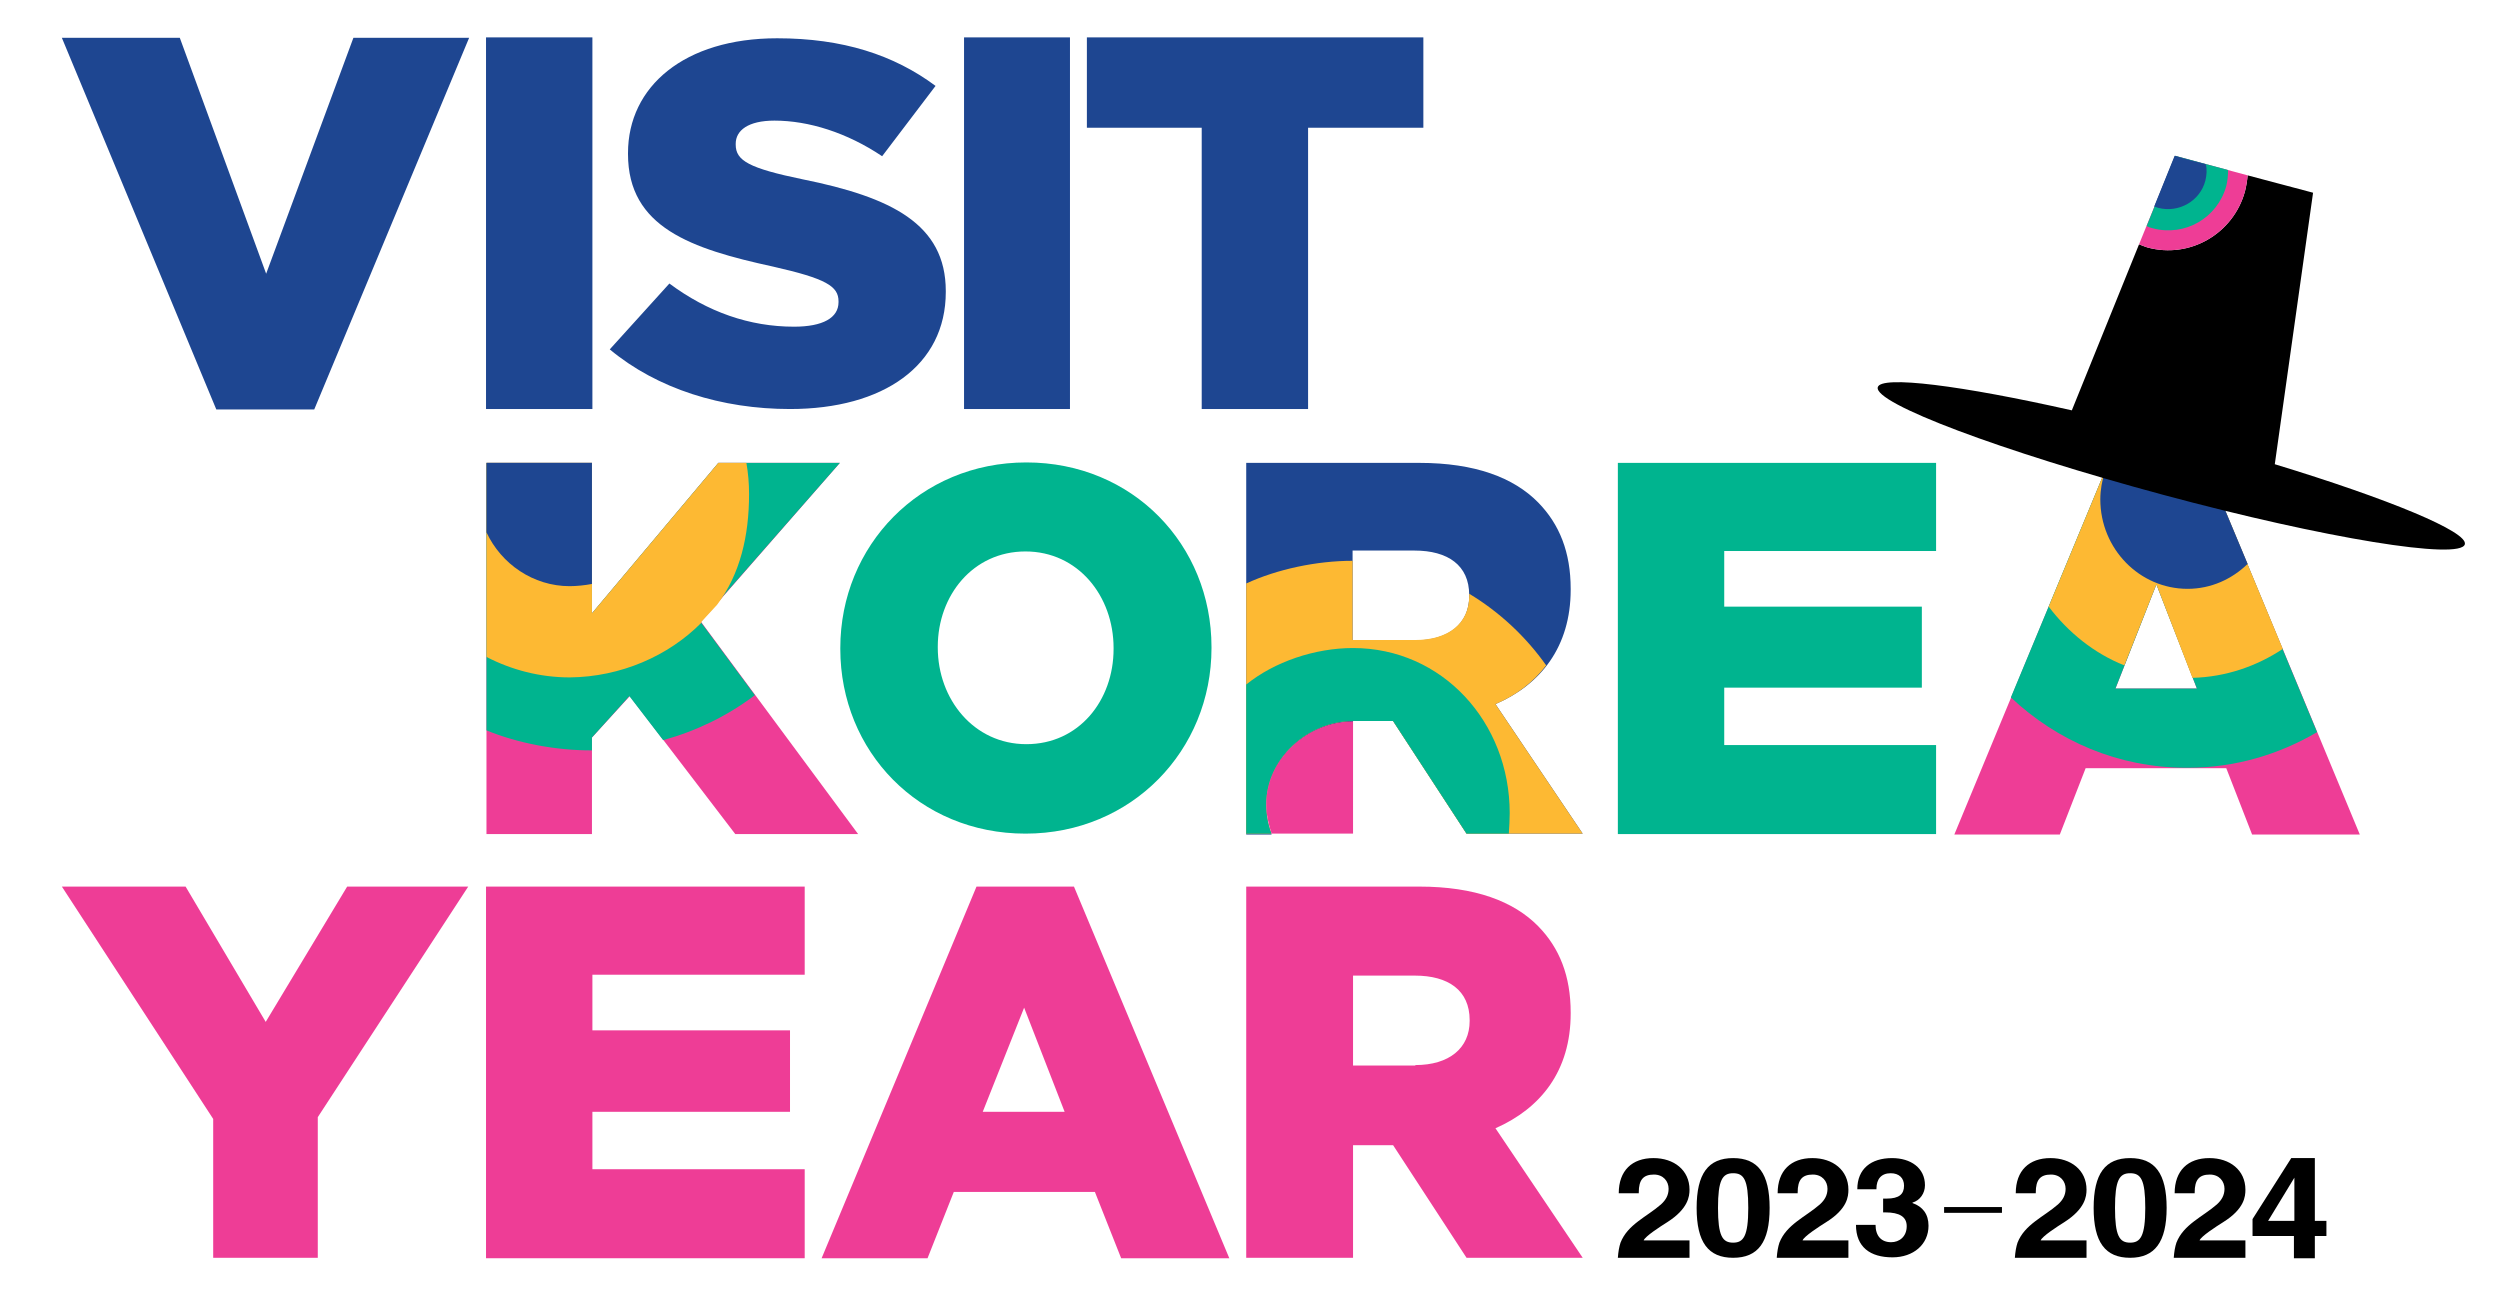
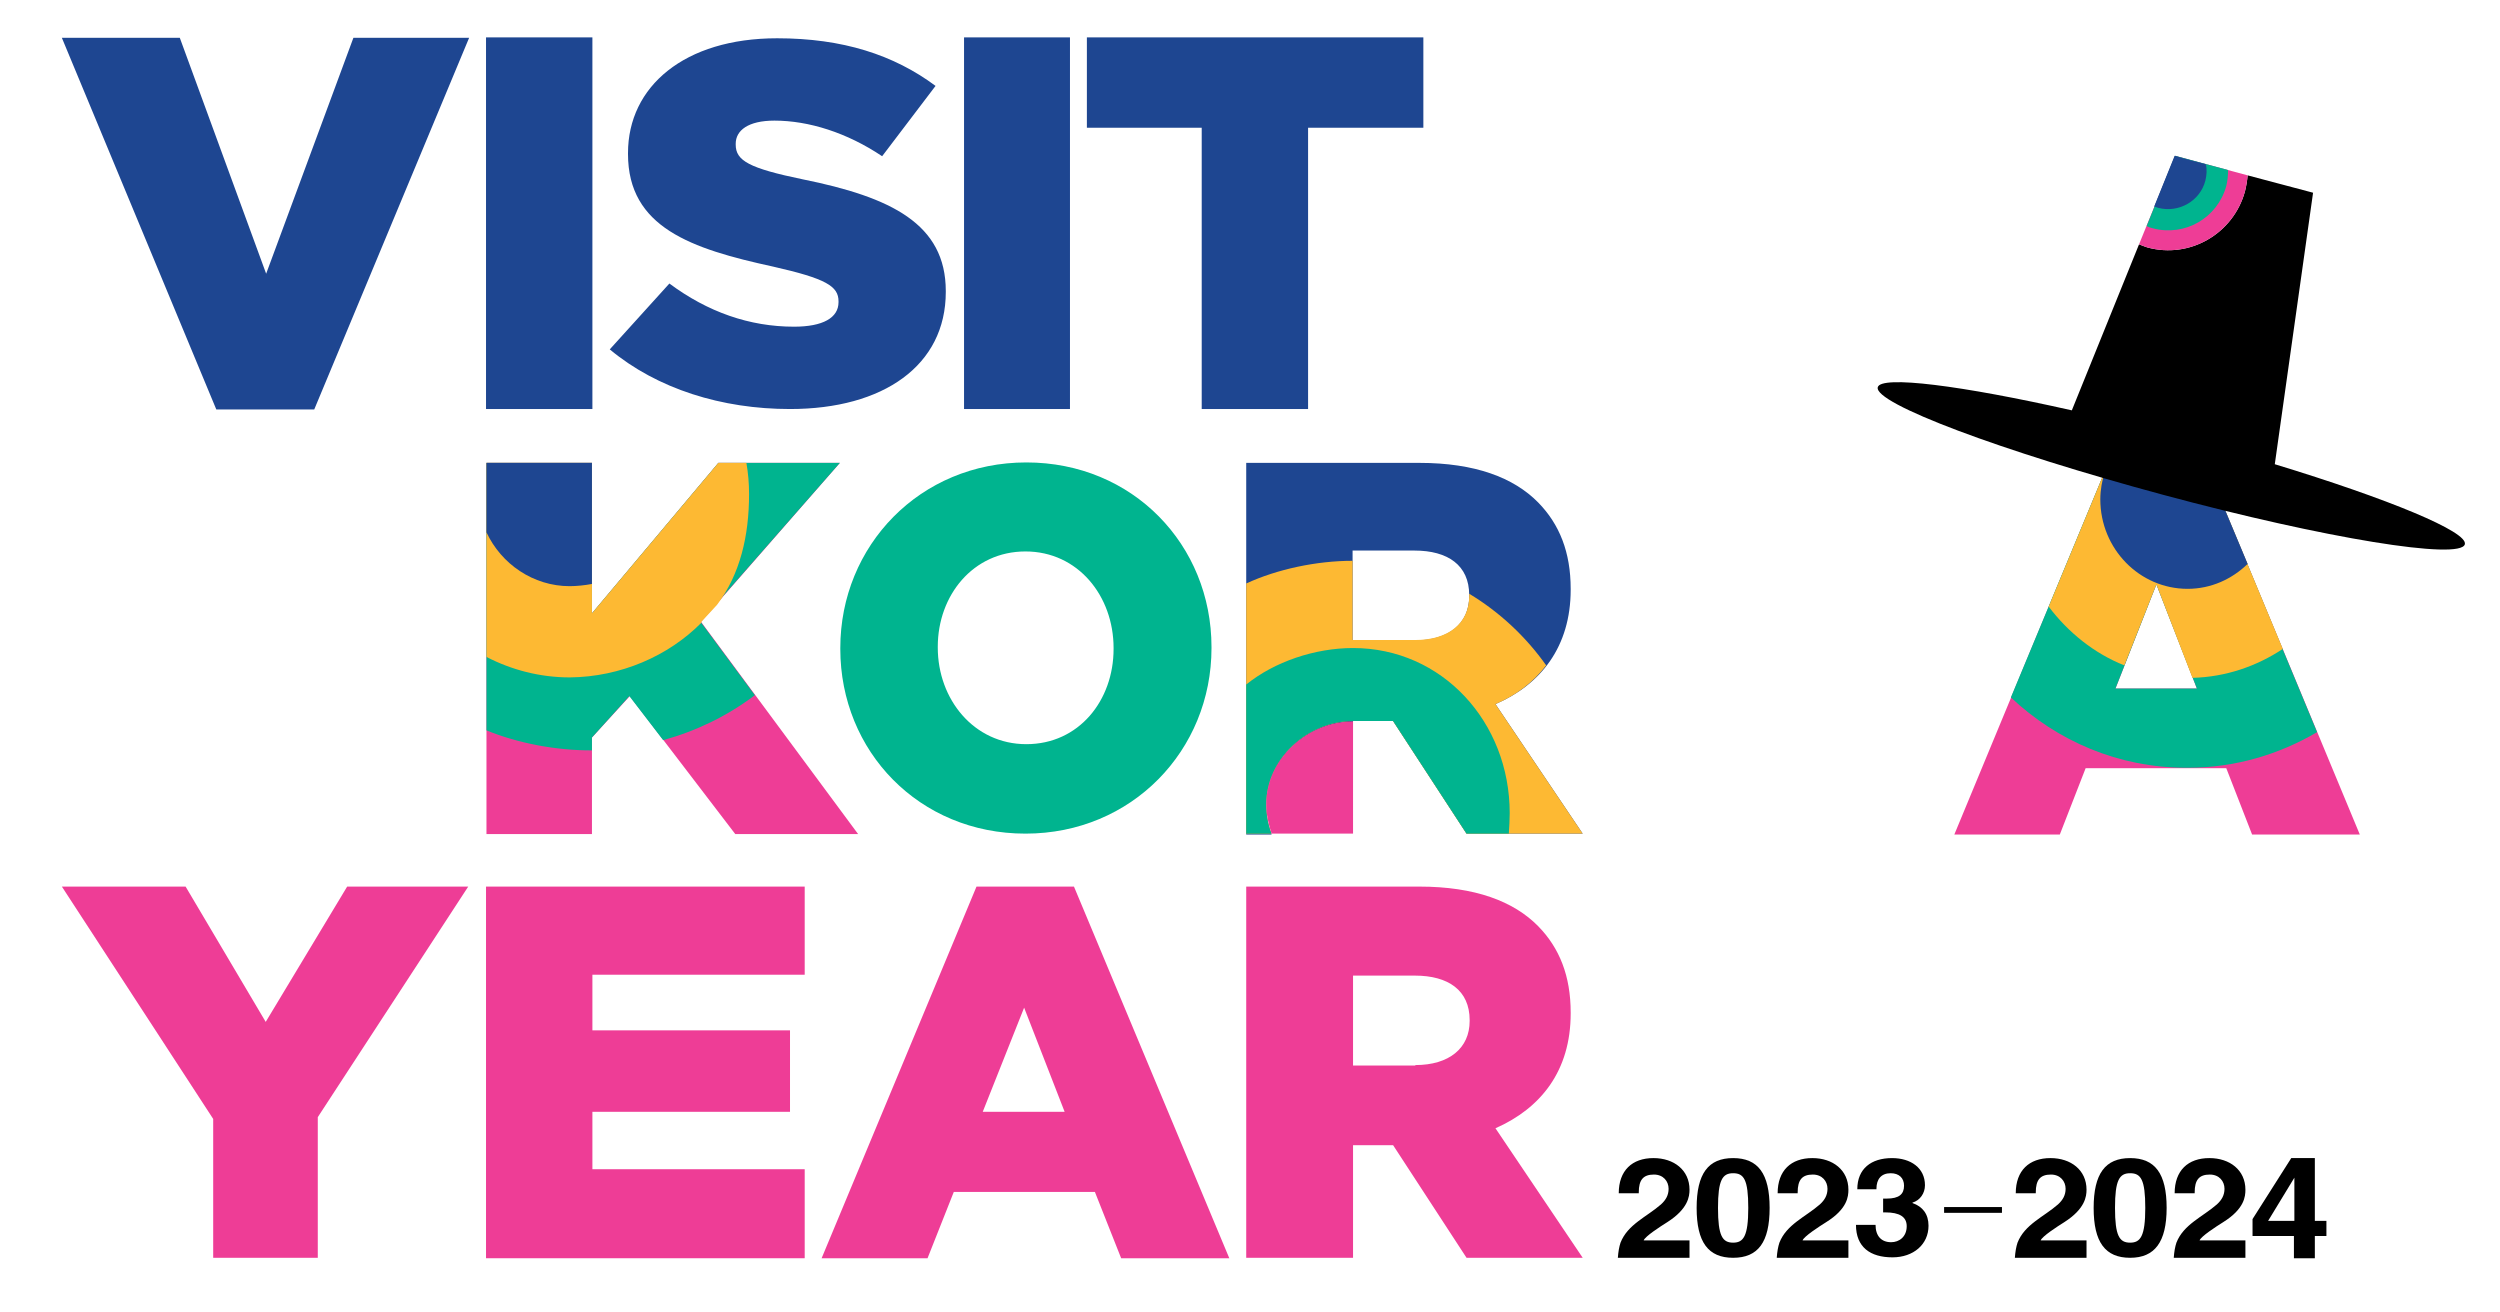
<svg xmlns="http://www.w3.org/2000/svg" version="1.1" id="Layer_1" x="0px" y="0px" viewBox="0 0 561.7 294.7" style="enable-background:new 0 0 561.7 294.7;" xml:space="preserve">
  <style type="text/css">
	.st0{fill:#00B48F;}
	.st1{fill:#EE3D96;}
	.st2{fill:#1E4691;}
	.st3{fill:#FDB933;}
</style>
  <g>
    <g id="_x3C_레이어_x3E__00000085947613949421427660000012945909633658016674_">
-       <polygon class="st0" points="363.5,104 435,104 435,123.8 387.4,123.8 387.4,136.3 431.8,136.3 431.8,154.5 387.4,154.5     387.4,167.4 435,167.4 435,187.4 363.5,187.4   " />
      <polygon class="st1" points="78,199.2 59.7,229.6 41.7,199.2 13.9,199.2 47.9,251.4 47.9,282.6 71.4,282.6 71.4,251 105.2,199.2       " />
      <path class="st1" d="M219.4,199.2l-34.8,83.5h23.8l5.9-14.9h31.7l5.9,14.9h24.3l-34.9-83.5H219.4z M230.1,226.4l9.1,23.4h-18.4    L230.1,226.4z" />
      <rect x="109.2" y="8.4" class="st2" width="23.9" height="83.5" />
      <polygon class="st2" points="79.4,8.5 59.8,61.5 40.4,8.5 13.9,8.5 48.6,92 70.6,92 105.4,8.5   " />
      <g>
        <path class="st2" d="M177.5,91.9c21,0,35-9.8,35-26.3v-0.2c0-15.1-12.3-21.1-32.1-25.1c-12.1-2.5-15.1-4.2-15.1-7.8v-0.2     c0-3,2.8-5.2,8.7-5.2c7.7,0,16.3,2.7,24.2,8l12-15.8c-9.4-7-20.9-10.7-35.6-10.7c-20.8,0-33.5,10.8-33.5,25.8v0.2     c0,16.5,14.2,21.3,32.6,25.3c11.9,2.7,14.7,4.4,14.7,7.8v0.2c0,3.5-3.5,5.5-10,5.5c-10,0-19.4-3.3-28-9.7L137,78.5     C147.7,87.4,162.2,91.9,177.5,91.9" />
      </g>
      <polygon class="st2" points="244.2,8.4 244.2,28.7 270,28.7 270,91.9 293.9,91.9 293.9,28.7 319.8,28.7 319.8,8.4   " />
      <rect x="216.6" y="8.4" class="st2" width="23.8" height="83.5" />
      <g>
        <path class="st0" d="M188.8,145.8v-0.2c0-23,17.9-41.7,41.8-41.7c23.9,0,41.6,18.5,41.6,41.5v0.2c0,23-17.9,41.7-41.8,41.7     C206.5,187.3,188.8,168.8,188.8,145.8 M250.2,145.8v-0.2c0-11.7-8-21.7-19.8-21.7c-11.8,0-19.7,9.9-19.7,21.4v0.2     c0,11.6,8.1,21.7,19.9,21.7C242.4,167.2,250.2,157.4,250.2,145.8" />
      </g>
      <polygon class="st1" points="109.3,104 133,104 133,137.8 161.4,104 188.7,104 157.5,139.7 192.8,187.4 165.2,187.4 141.5,156.4     133,165.7 133,187.4 109.3,187.4   " />
      <g>
        <path class="st0" d="M188.7,104h-27.3L133,137.8V104h-23.7v60.1c7.1,2.9,15.5,4.5,23.6,4.5c0,0,0,0,0.1,0v-2.9l8.4-9.3l7.6,9.9     c7.6-2.1,14.5-5.5,20.6-10.1l-12.2-16.5L188.7,104z" />
      </g>
      <g>
        <path class="st3" d="M157.6,139.9l-0.1-0.1l3.6-3.9c5.2-6.9,7.2-15.5,7.2-24.9c0-2.4-0.2-4.7-0.6-7h-6.3L133,137.8V104h-23.7     v43.6c5.6,2.9,12,4.6,18.7,4.6C139.4,152.1,150.2,147.4,157.6,139.9" />
      </g>
      <g>
        <path class="st2" d="M133,104h-23.7v15.6c3.3,7.1,10.5,12.1,18.7,12.1c1.5,0,3.5-0.2,5-0.5V104z" />
      </g>
      <path class="st1" d="M473.7,104h21.8l34.7,83.5H506l-5.8-14.9h-31.6l-5.8,14.9h-23.7L473.7,104z M493.6,154.7l-9.1-23.4l-9.2,23.4    H493.6z" />
      <g>
        <path class="st0" d="M495.5,104h-21.8l-21.9,52.7c10.4,9.8,24.2,15.8,39.4,15.8h0.4c10.6,0,20.5-3,29-8L495.5,104z M493.6,154.7     h-18.3l9.2-23.4L493.6,154.7z" />
      </g>
      <g>
        <path class="st3" d="M477.3,149.5l7.2-18.2l8.1,21c7.5-0.2,14.4-2.6,20.3-6.5L495.5,104h-21.8l-13.4,32.3     C464.7,142.1,470.5,146.8,477.3,149.5" />
      </g>
      <g>
        <path class="st2" d="M495.5,104h-21.8l-0.8,2c-0.6,2-1,4-1,6.2c0,11.1,8.8,20.1,19.6,20.1c5.3,0,10-2.2,13.5-5.6L495.5,104z" />
      </g>
      <polygon class="st1" points="109.2,199.2 180.8,199.2 180.8,219 133.1,219 133.1,231.5 177.5,231.5 177.5,249.8 133.1,249.8     133.1,262.7 180.8,262.7 180.8,282.7 109.2,282.7   " />
      <g>
        <path class="st1" d="M280,199.2h38.9c12.5,0,21.2,3.3,26.7,8.9c4.8,4.9,7.3,11.2,7.3,19.4v0.2c0,12.9-6.7,21.3-16.9,25.8     l19.6,29.1h-26.1l-16.5-25.3h-9v25.3H280V199.2z M318,239.3c7.6,0,12.2-3.8,12.2-9.9v-0.2c0-6.7-4.8-10-12.3-10h-13.9v20.2H318z" />
      </g>
      <g>
        <path d="M514.8,260.2l-8.7,13.7v3.8h9.3v5h4.7v-5h2.6v-3.4h-2.6v-14.1H514.8z M515.5,264.6L515.5,264.6c0,1.8,0,6.2,0,9.7h-5.9     L515.5,264.6z" />
      </g>
      <rect x="436.8" y="271.2" width="13" height="1.3" />
      <g>
        <path d="M379.6,267.3c0-4.4-3.5-7.1-8.1-7.1c-4.8,0-7.8,2.8-7.8,7.9h4.5v-0.2c0-2.8,1-4,3.4-4c2.1,0,3.3,1.5,3.3,3.2     c0,1.4-0.6,2.5-1.7,3.5c-3.2,2.8-7.5,4.5-9.1,8.6c-0.3,0.9-0.5,2-0.6,3.4h16.1v-3.9h-10.3c0.3-0.9,3.7-3.1,5.3-4.1     C379.3,271.6,379.6,268.8,379.6,267.3" />
      </g>
      <g>
        <path d="M397.6,271.4c0-7.7-2.6-11.2-8.2-11.2c-5.6,0-8.2,3.5-8.2,11.2c0,7.7,2.6,11.2,8.2,11.2     C395,282.6,397.6,279.1,397.6,271.4 M389.4,279.2c-2.4,0-3.4-1.5-3.4-7.8c0-6.3,1-7.8,3.4-7.8c2.4,0,3.4,1.4,3.4,7.8     C392.8,277.8,391.7,279.2,389.4,279.2" />
      </g>
      <g>
        <path d="M415.3,267.3c0-4.4-3.5-7.1-8.1-7.1c-4.8,0-7.8,2.8-7.8,7.9h4.5v-0.2c0-2.8,1-4,3.4-4c2.1,0,3.3,1.5,3.3,3.2     c0,1.4-0.6,2.5-1.7,3.5c-3.2,2.8-7.5,4.5-9.1,8.6c-0.3,0.9-0.5,2-0.6,3.4h16.1v-3.9h-10.3c0.3-0.9,3.7-3.1,5.3-4.1     C415.1,271.6,415.3,268.8,415.3,267.3" />
      </g>
      <g>
        <path d="M432.5,266.3c0-3.9-3.2-6.1-7.4-6.1c-4.7,0-7.8,2.4-7.8,7h4.3v-0.1c0-2.2,1.1-3.5,3.2-3.5c1.9,0,3,1.1,3,2.8     c0,1.9-1.1,2.9-3.9,2.9h-0.8v3.1h0.5c3.2,0,4.8,1,4.8,3.1c0,2.4-1.7,3.6-3.5,3.6c-2.2,0-3.5-1.4-3.5-3.9H417c0,5,3.2,7.3,8.2,7.3     c4.7,0,8.1-2.9,8.1-7.1c0-2.6-1.3-4.3-3.6-5.1v-0.1C431.4,269.7,432.5,268.1,432.5,266.3" />
      </g>
      <g>
        <path d="M468.8,267.3c0-4.4-3.5-7.1-8.1-7.1c-4.8,0-7.8,2.8-7.8,7.9h4.5v-0.2c0-2.8,1-4,3.4-4c2.1,0,3.3,1.5,3.3,3.2     c0,1.4-0.6,2.5-1.7,3.5c-3.2,2.8-7.5,4.5-9.1,8.6c-0.3,0.9-0.5,2-0.6,3.4h16.1v-3.9h-10.3c0.3-0.9,3.7-3.1,5.3-4.1     C468.5,271.6,468.8,268.8,468.8,267.3" />
      </g>
      <g>
        <path d="M486.8,271.4c0-7.7-2.6-11.2-8.2-11.2c-5.6,0-8.2,3.5-8.2,11.2c0,7.7,2.6,11.2,8.2,11.2     C484.1,282.6,486.8,279.1,486.8,271.4 M478.6,279.2c-2.4,0-3.4-1.5-3.4-7.8c0-6.3,1-7.8,3.4-7.8c2.4,0,3.4,1.4,3.4,7.8     C482,277.8,480.9,279.2,478.6,279.2" />
      </g>
      <g>
        <path d="M504.5,267.3c0-4.4-3.5-7.1-8.1-7.1c-4.8,0-7.8,2.8-7.8,7.9h4.5v-0.2c0-2.8,1-4,3.4-4c2.1,0,3.3,1.5,3.3,3.2     c0,1.4-0.6,2.5-1.7,3.5c-3.2,2.8-7.5,4.5-9.1,8.6c-0.3,0.9-0.5,2-0.6,3.4h16.1v-3.9h-10.3c0.3-0.9,3.7-3.1,5.3-4.1     C504.3,271.6,504.5,268.8,504.5,267.3" />
      </g>
      <g>
        <path class="st2" d="M352.9,132.5v-0.2c0-8.2-2.5-14.5-7.3-19.4c-5.5-5.6-14.2-8.9-26.7-8.9H280v83.5h5.7c-0.8-2-1.2-4.2-1.2-6.6     c0-10.3,9.4-18.7,19.5-18.7v25.2V162h9l16.5,25.3h26.1L336,158.2C346.2,153.8,352.9,145.3,352.9,132.5 M330.1,134     c0,6.1-4.6,9.9-12.2,9.9h-14v-20.2h13.9c7.5,0,12.3,3.3,12.3,10V134z" />
      </g>
      <g>
        <path class="st3" d="M347.4,149.5c-4.6-6.5-10.5-12-17.3-16.1c0,0.1,0,0.2,0,0.3v0.2c0,6.1-4.6,9.9-12.2,9.9h-14V126     c-8.1,0-17,1.9-23.9,5.1v56.2h5.7c-0.8-2-1.2-4.2-1.2-6.6c0-10.3,9.4-18.7,19.5-18.7v25.2h0V162h9l16.5,25.3h26.1L336,158.2     C340.7,156.2,344.5,153.3,347.4,149.5" />
      </g>
      <g>
        <path class="st0" d="M339.2,182.7c0-20.5-15.2-37.1-35.2-37.1c-8.6,0-17.7,3.1-24,8.2v33.5h5.7c-0.8-2-1.2-4.2-1.2-6.6     c0-10.3,9.4-18.7,19.5-18.7v25.2V162h9l16.5,25.3h9.5C339.1,185.8,339.2,184.2,339.2,182.7" />
      </g>
      <g>
        <path class="st1" d="M284.5,180.7c0,2.3,0.5,4.5,1.2,6.6h18.3v-25.2C293.9,162.1,284.5,170.4,284.5,180.7" />
      </g>
      <g>
        <path d="M511.1,104.3l8.6-61c-4.9-1.3-9.8-2.6-14.7-3.9c-0.1,1.2-0.3,2.4-0.6,3.6c-2.6,9.5-12.4,15.2-21.9,12.6     c-0.7-0.2-1.3-0.5-1.9-0.7l3.6-8.9l-18.7,46.2c-24.8-5.6-42.9-7.9-43.6-5.2c-1,3.6,27.8,14.4,64.2,24.2     c36.4,9.8,66.7,14.7,67.7,11.1C554.6,119.5,536.7,112.1,511.1,104.3" />
      </g>
      <g>
        <path class="st1" d="M480.6,54.9c0.6,0.2,1.2,0.5,1.9,0.7c9.5,2.6,19.3-3.1,21.9-12.6c0.3-1.2,0.5-2.4,0.6-3.6     c-5.4-1.5-10.9-2.9-16.3-4.4L480.6,54.9z" />
      </g>
      <g>
        <path class="st0" d="M483.7,51.3c7.2,1.9,14.5-2.3,16.5-9.5c0.3-1.2,0.4-2.4,0.4-3.6c-4-1.1-7.9-2.1-11.9-3.2l-6.4,15.8     C482.7,51,483.2,51.2,483.7,51.3" />
      </g>
      <g>
        <path class="st2" d="M484.9,46.7c4.6,1.2,9.4-1.5,10.6-6.1c0.3-1.3,0.4-2.5,0.1-3.7c-2.3-0.6-4.7-1.2-7-1.9l-4.6,11.4     C484.3,46.5,484.6,46.6,484.9,46.7" />
      </g>
    </g>
  </g>
</svg>